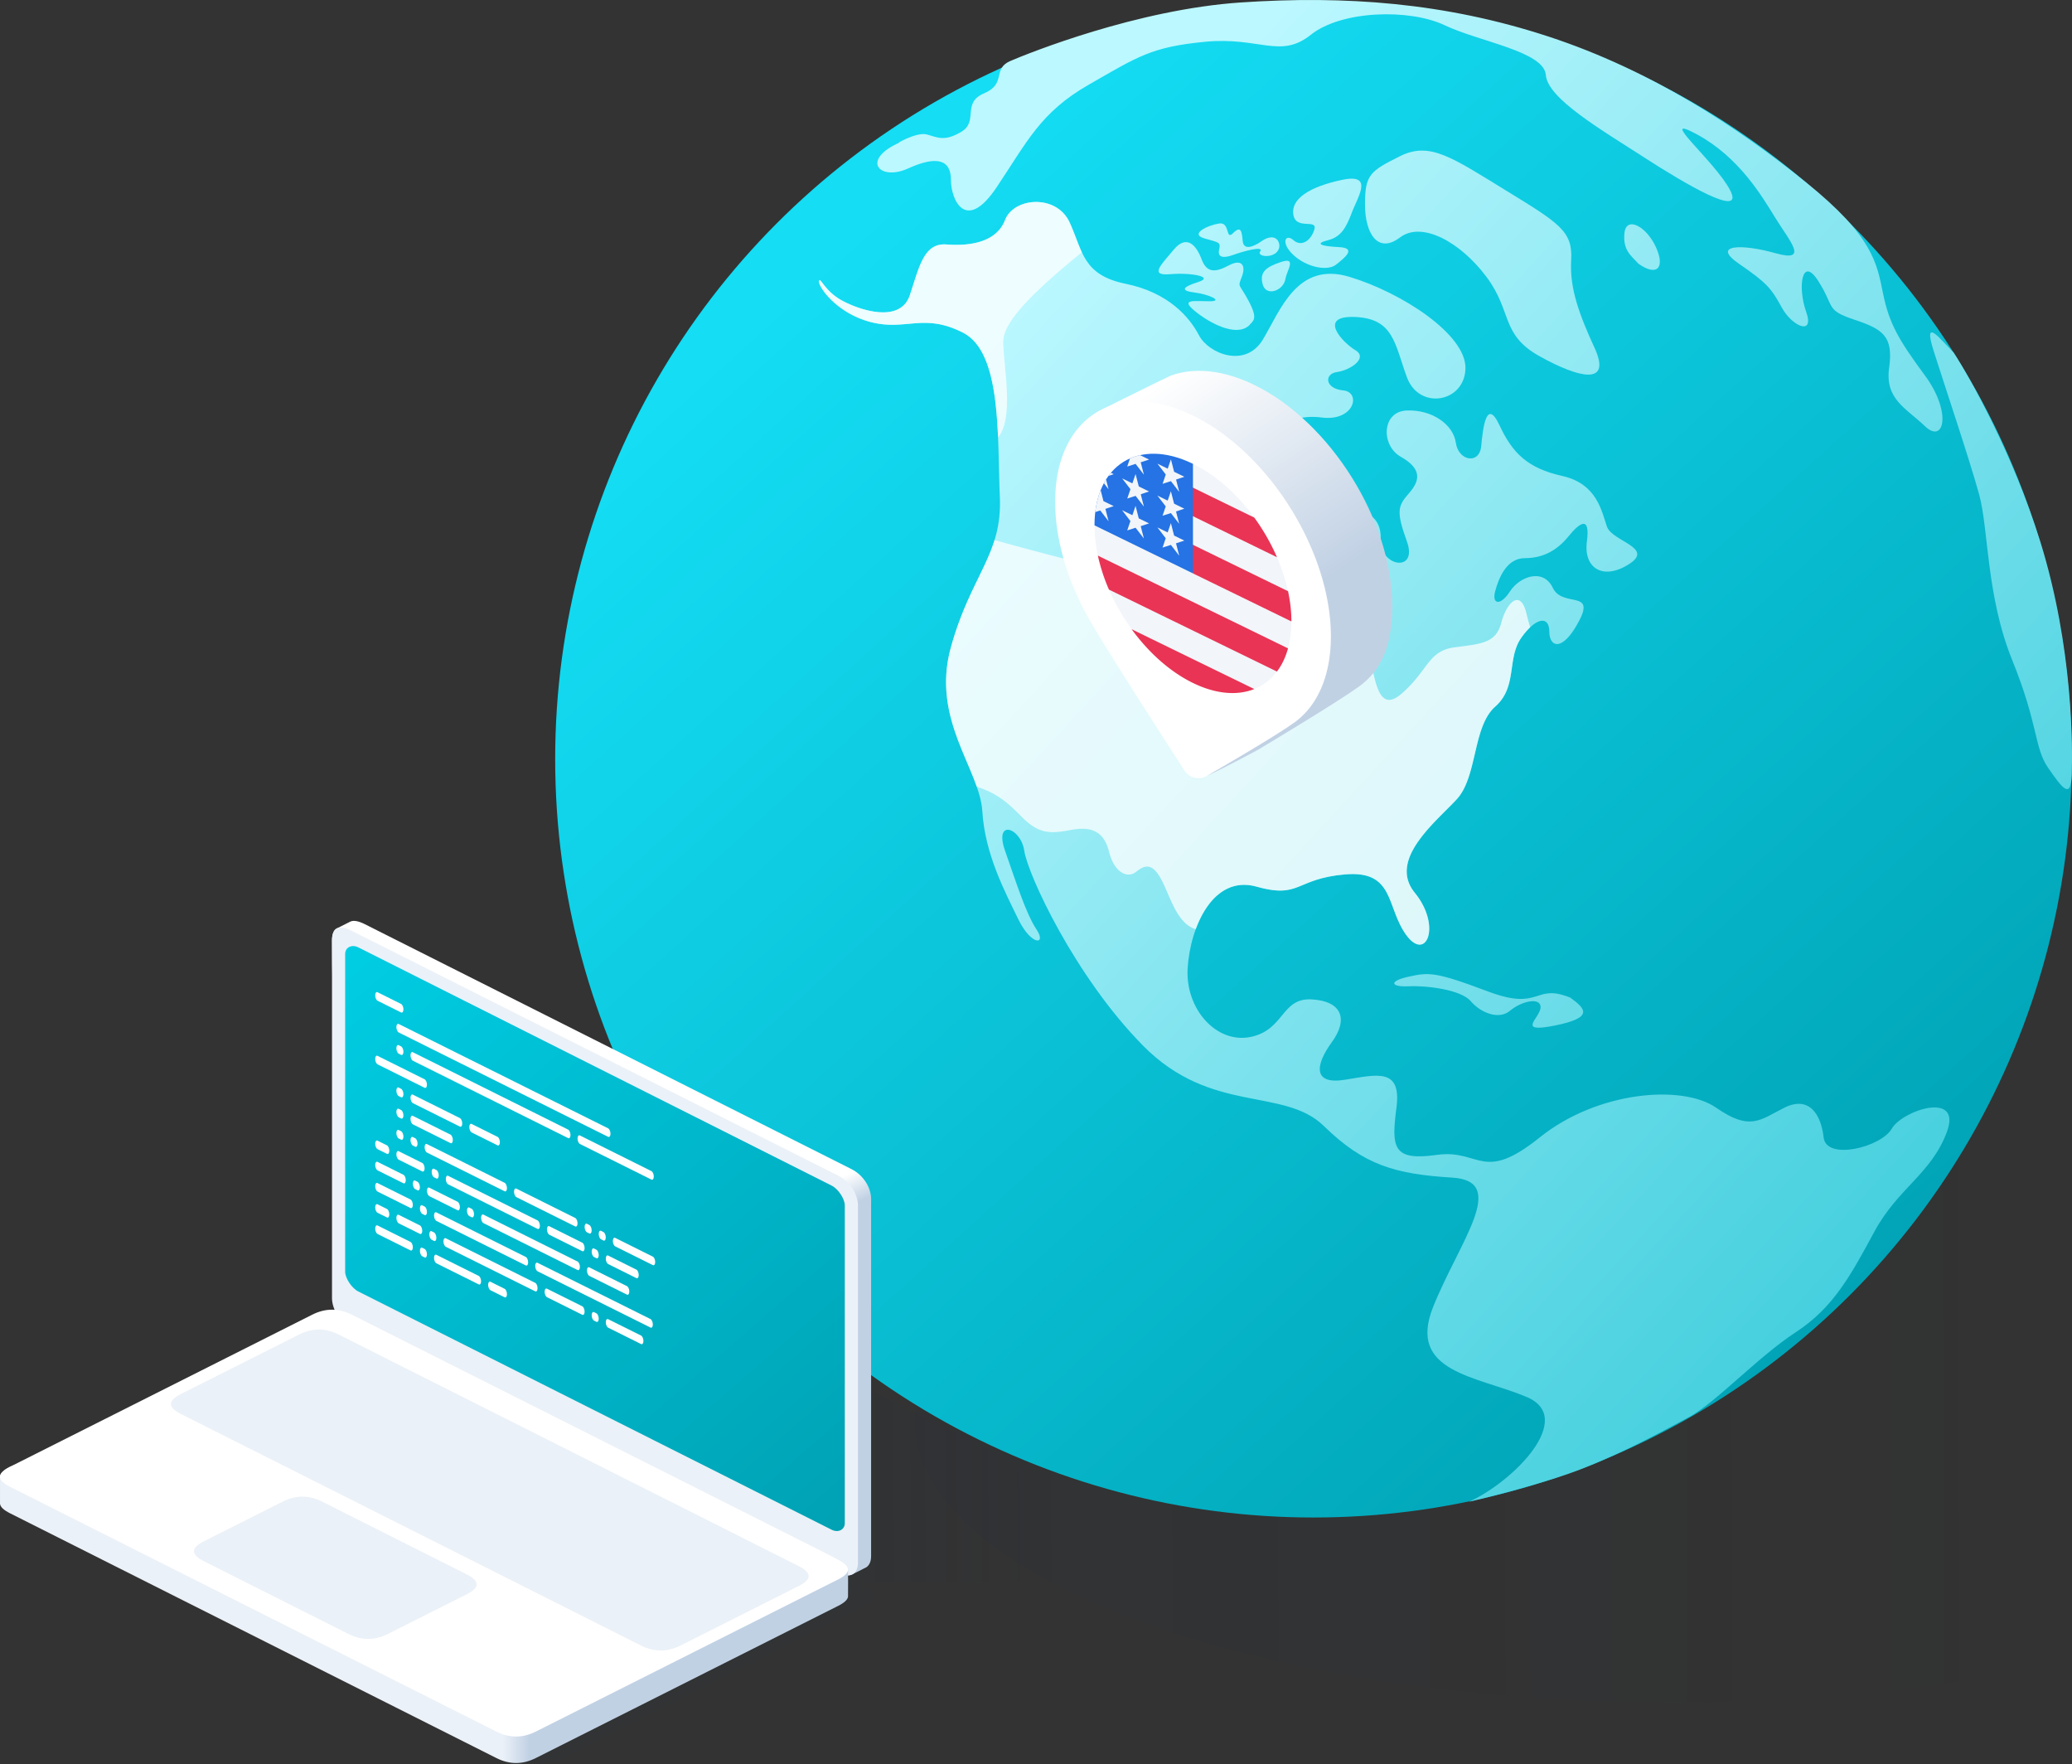
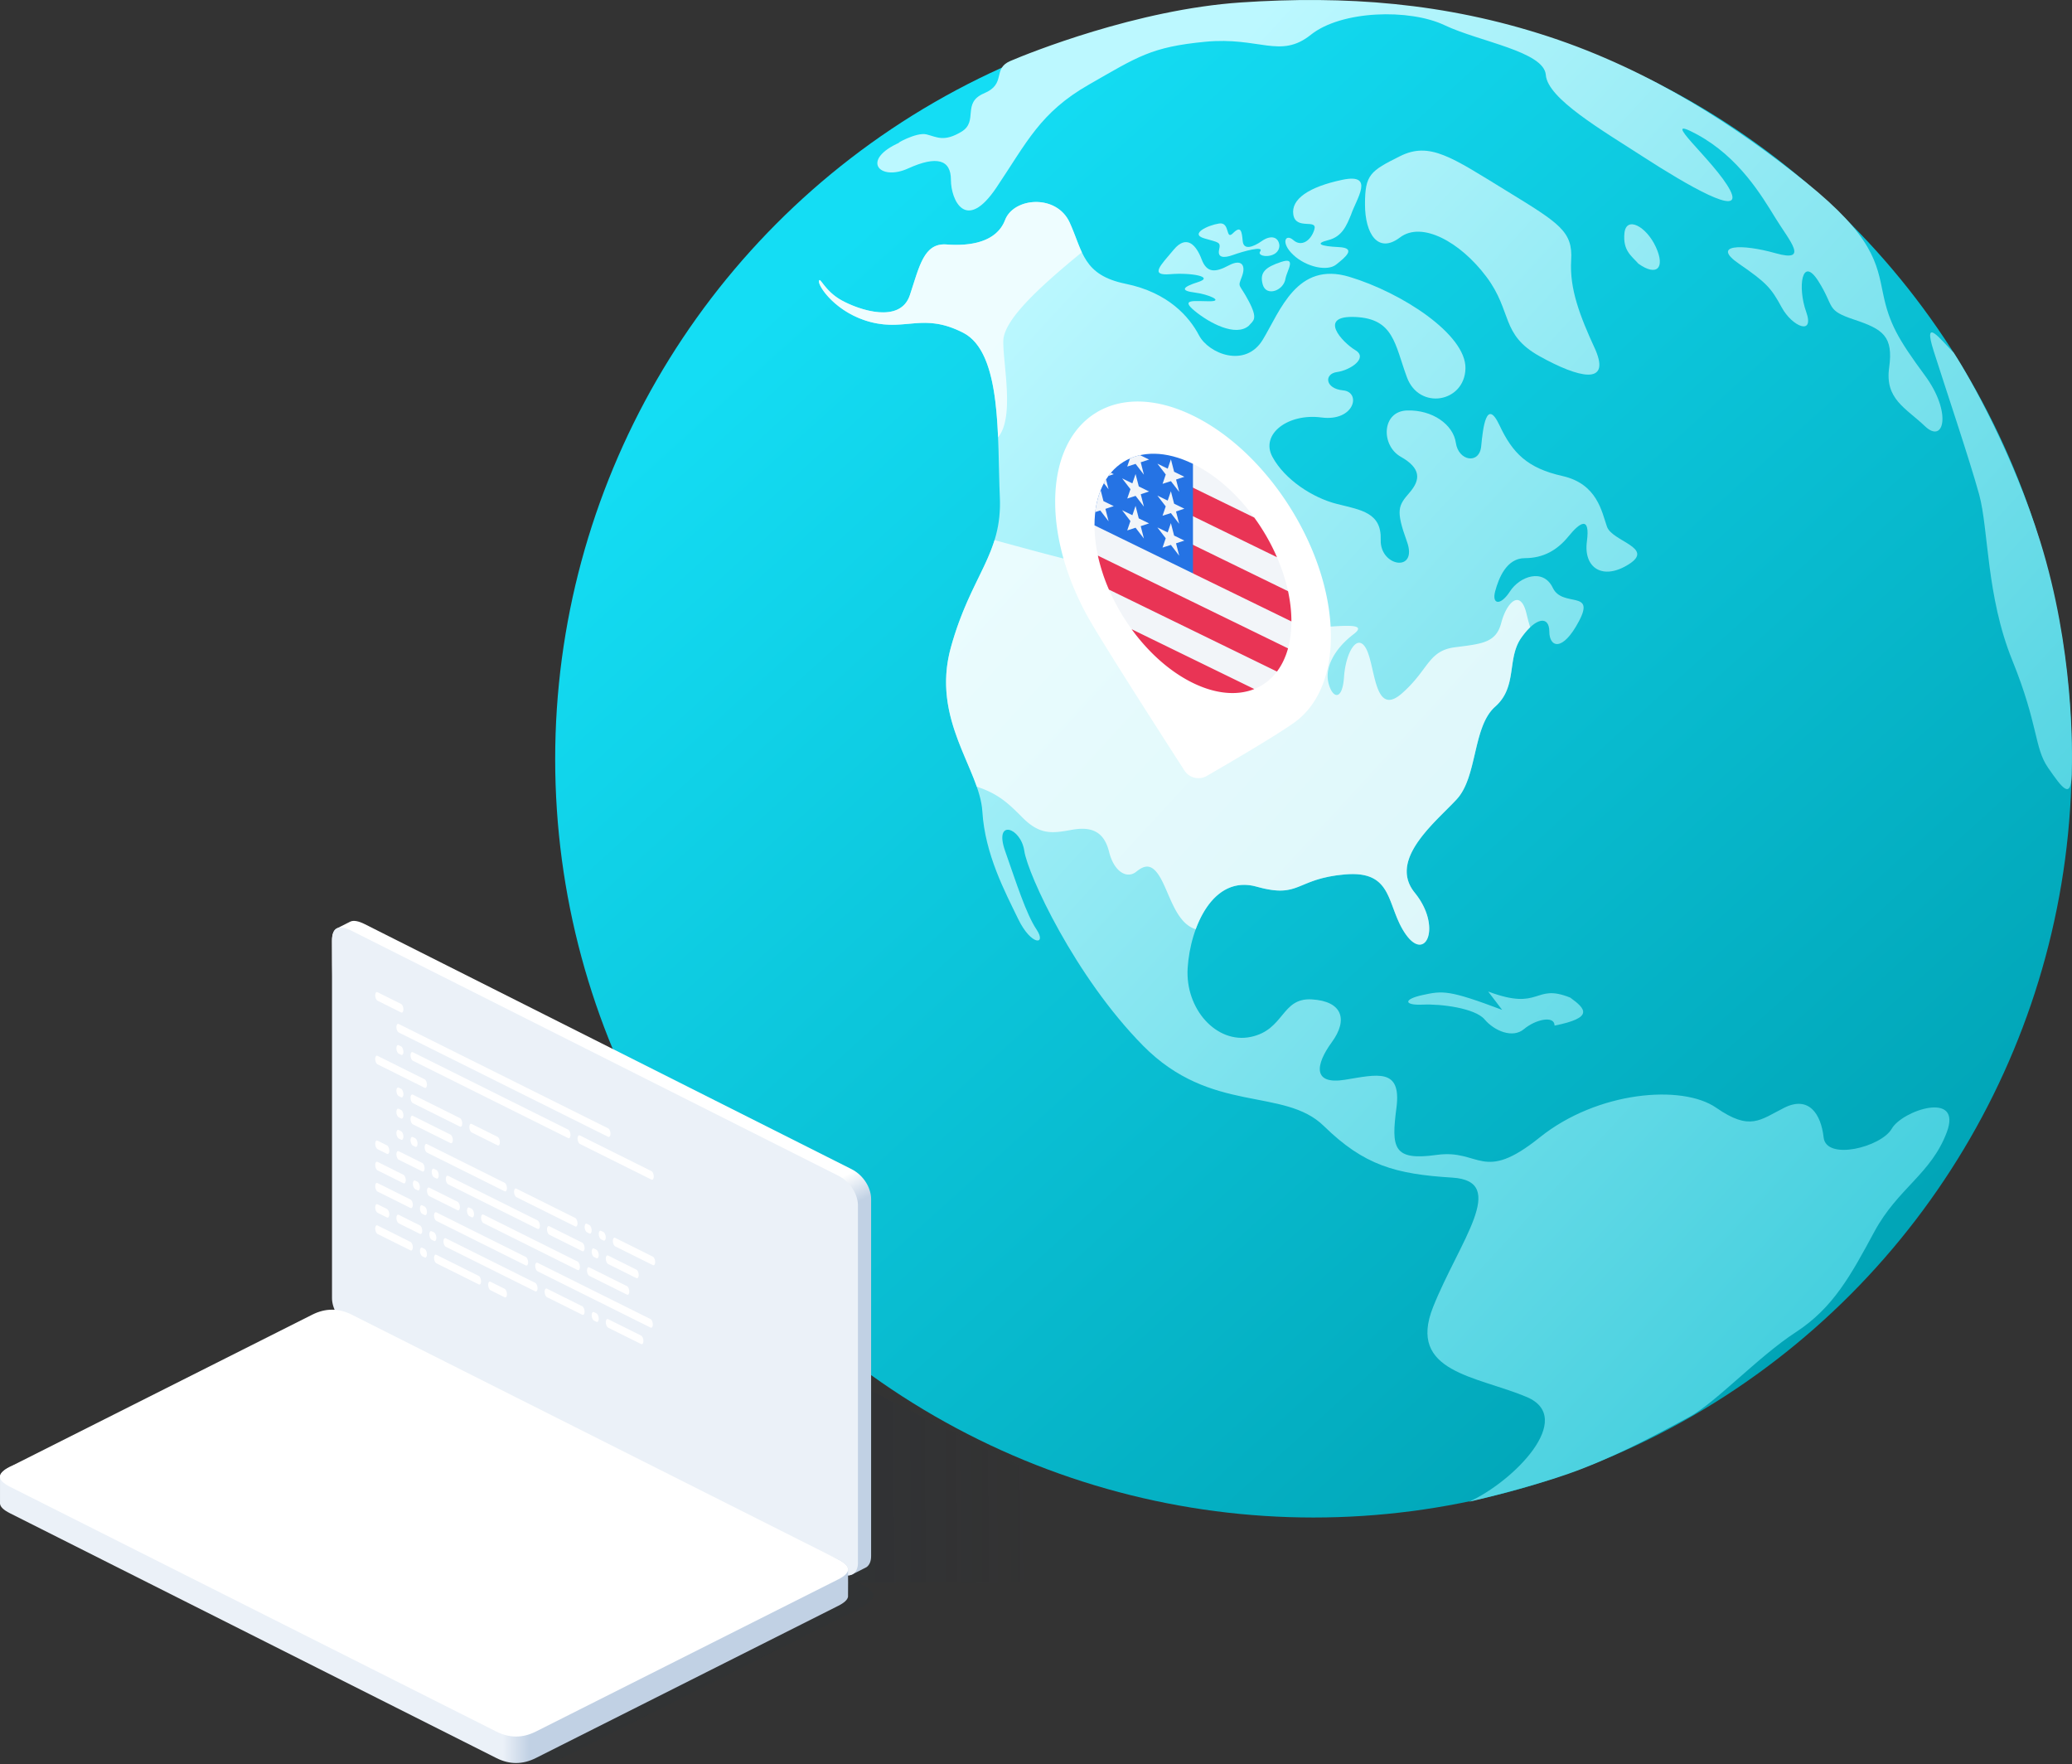
<svg xmlns="http://www.w3.org/2000/svg" width="370" height="315" fill="none">
  <rect width="100%" height="100%" fill="#333333" stroke="none" />
-   <path d="M370 211.137c-20.692-4.748-45.095-7.489-71.226-7.489-74.797 0-135.431 22.457-135.431 50.159 0 27.702 60.634 50.16 135.431 50.16 26.131 0 50.534-2.741 71.226-7.49v-85.34Z" fill="url(#a)" />
  <circle cx="234.545" cy="135.531" fill="url(#b)" r="135.406" />
  <path d="M160.695 25.424c-7.092 3.115-3.666 6.985 1.467 4.652 5.148-2.34 7.644-1.56 7.644 2.028s2.652 9.516 8.112 1.404 7.8-13.416 16.536-18.408c8.735-4.992 11.075-6.707 20.747-7.643 9.672-.936 13.416 3.12 18.876-1.248 5.46-4.368 17.628-4.68 23.868-1.716 6.239 2.964 17.783 4.68 18.095 8.891.312 4.212 9.984 9.828 17.472 14.664 7.488 4.836 18.096 11.076 15.444 5.928-2.652-5.148-13.416-14.04-5.928-9.984 7.488 4.056 11.544 10.92 14.04 14.976 2.496 4.056 6.083 7.956 0 6.24-6.084-1.716-11.544-1.56-6.552 1.872 4.992 3.432 5.772 4.368 7.644 7.8 1.872 3.432 5.927 5.148 4.367.78-1.559-4.368-.78-10.14 2.184-5.46 2.964 4.68 1.248 5.148 6.396 6.864 5.148 1.716 7.02 2.964 6.24 8.58-.78 5.615 2.964 7.175 6.396 10.451 3.432 3.276 4.836-2.495 0-9.047-4.836-6.552-6.396-9.36-7.488-14.664-1.092-5.304-1.716-10.14-13.728-19.812-12.011-9.672-27.455-19.968-46.019-26.051C257.945.437 240.161-.811 221.597.437c-18.564 1.248-37.907 9.048-41.183 10.452-3.276 1.404-.624 4.056-4.68 5.771-4.056 1.716-.936 4.992-4.056 6.864-3.12 1.872-4.368.936-6.24.468-1.842-.46-5.95 1.95-4.743 1.432Z" fill="url(#c)" />
  <path d="M345.303 62.68c-2.028-6.396 1.248-2.028 3.588.312 3.172 4.888 10.701 18.47 15.444 33.695 5.928 19.032 5.772 37.128 5.616 41.652-.156 4.523-1.716 2.339-4.212-1.248-2.496-3.588-1.716-7.644-6.396-19.188-4.68-11.544-4.212-23.4-5.928-29.64-1.716-6.24-6.084-19.187-8.112-25.583Z" fill="url(#d)" />
  <path d="M295.696 44.116c1.716 3.744.156 5.304-3.12 2.964-1.248-1.404-2.808-2.34-2.496-5.46.312-3.12 3.9-1.248 5.616 2.496Z" fill="url(#e)" />
  <path d="M280.564 46.456c-.312 5.148 1.56 9.984 4.368 16.068 2.652 6.272-2.964 4.992-9.984 1.092s-4.836-7.956-9.516-14.196c-4.679-6.24-11.543-9.984-15.443-7.02-3.9 2.964-6.24-.624-6.24-5.928s.936-5.928 6.24-8.58 9.204.156 18.875 6.084l.163.1c9.535 5.844 11.847 7.26 11.537 12.38Z" fill="url(#f)" />
  <path d="M239.693 32.104c5.928-1.248 2.496 3.432 1.56 6.24-.778 1.872-1.56 3.9-4.056 4.524-2.496.624-1.404 1.092 1.872 1.248 3.276.156 1.092 1.872-.468 3.12s-5.304.468-7.644-1.716-1.404-3.9 0-2.652c1.404 1.248 3.12.156 3.744-1.872.624-2.028-3.276.156-3.744-2.652-.468-2.808 2.808-4.992 8.736-6.24Z" fill="url(#g)" />
  <path d="M223.001 53.788c1.716 3.276.78 3.432 0 4.368-2.34 2.028-7.02-.468-9.672-2.652-2.652-2.184 0-1.716 2.652-1.716s-.156-1.248-2.652-1.56c-2.496-.312-2.34-.936.624-1.872s-1.248-1.716-4.992-1.404c-3.744.312-1.716-1.56.624-4.368 2.34-2.808 4.056-.78 4.992 1.716.936 2.496 2.496 2.34 4.836 1.092 2.34-1.248 3.12 0 2.34 2.028-.78 2.028-.468 1.092 1.248 4.368Z" fill="url(#h)" />
  <path d="M228.773 46.768c2.808-.936 1.092 1.404.78 2.964-.312 2.184-3.432 3.276-4.056 1.092-.624-2.184.468-3.12 3.276-4.056Z" fill="url(#i)" />
  <path d="M225.341 43.024c1.56-1.092 2.964-.78 3.12.78 0 2.496-4.212 2.184-3.432 1.092.78-1.092-3.12 0-4.836.624-1.716.624-2.808.468-2.496-.936.312-1.404 0-1.248-2.652-2.028s.624-2.34 2.652-2.652c2.028-.312 1.092 3.12 2.496 1.716 1.404-1.404 1.56-.312 1.716 1.404.156 1.716 1.872 1.092 3.432 0Z" fill="url(#j)" />
  <path d="M272.608 249.409c8.892 3.744-2.34 15.131-10.296 18.719 4.108-.936 13.915-3.431 20.28-5.927 7.956-3.12 14.352-6.708 19.032-9.204 4.68-2.496 12.324-10.764 19.032-15.132 6.707-4.368 9.827-10.14 14.039-17.94 4.212-7.8 10.14-10.296 12.948-17.784 2.808-7.487-7.956-3.899-9.828-.623-1.872 3.275-11.7 5.771-12.168 1.559-.468-4.211-2.652-7.487-7.019-5.303-4.368 2.184-6.084 4.211-12.168 0-6.084-4.212-21.216-2.964-31.512 5.303-10.296 8.268-10.608 2.028-18.407 3.12-7.8 1.092-8.112-1.248-7.176-8.423.936-7.176-3.432-5.928-9.204-4.992-5.772.936-5.304-2.652-2.34-6.708 2.964-4.056 1.872-7.332-3.588-7.644-5.46-.312-4.836 5.46-10.92 6.708-6.084 1.248-11.7-4.992-11.232-12.324.468-7.332 4.524-16.692 12.324-14.508 7.8 2.184 6.864-1.404 15.756-2.184 8.892-.78 7.332 5.772 10.92 10.764 3.588 4.992 6.396-1.56 1.56-7.488-4.836-5.928 3.744-12.636 7.488-16.692 3.743-4.056 2.807-12.947 6.863-16.535 4.056-3.588 2.028-8.58 4.68-12.324 2.652-3.744 4.992-3.9 4.992-1.092s2.34 3.744 5.304-1.872c2.964-5.616-2.964-2.34-4.68-5.928-1.716-3.588-5.928-2.028-7.644.624-1.716 2.652-3.276 2.34-2.652 0 .624-2.34 2.028-5.928 5.304-5.928 3.276 0 5.772-1.404 7.8-3.9 2.028-2.496 3.9-3.744 3.276.936-.624 4.68 2.808 7.02 7.488 4.056 4.68-2.964-2.964-4.056-3.9-6.708-.936-2.652-1.716-7.644-7.956-9.048s-8.892-4.056-11.232-9.047c-2.34-4.992-2.964.468-3.276 3.743-.312 3.276-4.055 2.652-4.523-.624-.468-3.275-4.212-5.927-8.736-5.772-4.524.156-4.68 6.24-1.092 8.268 3.588 2.028 3.588 4.056 1.56 6.396s-2.496 3.12-.468 8.736c2.028 5.616-4.836 4.524-4.68-.312.156-4.836-3.432-5.304-7.8-6.396-4.368-1.092-9.36-4.368-11.544-8.424-2.184-4.056 2.808-7.8 8.736-7.02 5.928.78 7.176-4.523 3.9-4.835-3.276-.312-3.432-2.964-1.092-3.276 2.34-.312 5.616-2.496 3.276-3.9s-6.864-6.24 0-5.928c6.864.312 7.02 4.836 9.204 10.764 2.184 5.927 10.296 4.524 10.452-1.56.156-6.084-11.388-13.572-20.748-16.38-9.36-2.808-12.324 6.084-15.444 11.232-3.12 5.148-9.672 2.496-11.388-.78-1.716-3.276-5.46-7.644-13.103-9.204-7.644-1.56-7.644-5.772-9.984-10.92s-9.984-4.524-11.544-.468c-1.56 4.056-6.396 4.68-10.452 4.368-4.056-.312-4.836 3.9-6.552 9.048-1.716 5.148-9.048 2.652-12.168.936-3.12-1.716-3.9-4.368-4.056-3.432-.156.936 3.12 5.772 9.36 7.332 6.24 1.56 9.36-1.716 16.38 1.872s6.084 19.031 6.552 29.327c.468 10.296-5.148 13.884-8.736 26.832-3.588 12.948 5.148 21.683 5.616 29.327.468 7.644 4.056 14.352 6.396 19.188 2.34 4.836 5.148 4.68 3.276 1.872-1.872-2.808-3.588-8.268-5.616-14.04-2.028-5.772 2.808-4.212 3.432 0 .624 4.212 9.048 22.464 21.215 34.788 12.168 12.324 25.116 7.332 32.292 14.352 7.176 7.019 12.792 8.579 22.932 9.203 10.139.624 1.248 11.388-3.432 23.088-4.68 11.7 7.799 12.324 16.691 16.068Z" fill="url(#k)" />
-   <path d="M265.744 177.026c9.516 3.588 8.112-1.56 14.664 1.092 2.808 2.028 4.212 3.588-2.808 4.992s-2.496-1.404-2.496-3.276c0-1.872-3.432-1.092-5.46.624-2.028 1.716-5.304.312-7.02-1.716-1.715-2.028-7.799-2.808-11.075-2.652-3.276.156-3.588-.936 0-1.716 3.588-.78 4.68-.936 14.195 2.652Z" fill="url(#l)" />
+   <path d="M265.744 177.026c9.516 3.588 8.112-1.56 14.664 1.092 2.808 2.028 4.212 3.588-2.808 4.992c0-1.872-3.432-1.092-5.46.624-2.028 1.716-5.304.312-7.02-1.716-1.715-2.028-7.799-2.808-11.075-2.652-3.276.156-3.588-.936 0-1.716 3.588-.78 4.68-.936 14.195 2.652Z" fill="url(#l)" />
  <path d="M193.187 45.04c-8.18 6.691-13.893 12.178-14.021 15.767-.038 1.056.107 2.577.271 4.3.426 4.489.984 10.353-1.209 12.959-.348-8.141-1.417-16.198-6.238-18.662-4.107-2.1-6.879-1.85-9.722-1.593-2.017.183-4.069.368-6.658-.28-6.24-1.56-9.516-6.395-9.36-7.331.064-.385.234-.164.627.348.564.735 1.59 2.072 3.429 3.084 3.12 1.716 10.452 4.212 12.168-.936.205-.613.396-1.213.581-1.794 1.367-4.293 2.398-7.529 5.971-7.254 4.056.312 8.892-.312 10.452-4.368 1.56-4.056 9.204-4.68 11.544.468.435.959.79 1.885 1.128 2.768.341.89.664 1.735 1.037 2.525Zm80.054 66.956a38.821 38.821 0 0 1-.633-2.361c-1.092-4.68-3.588-2.028-4.524 1.56-.894 3.427-3.212 3.723-7.633 4.287l-.221.028-.413.053c-2.982.384-4.066 1.836-5.592 3.88-.949 1.272-2.07 2.772-3.924 4.388-3.523 3.068-4.397-.734-5.214-4.292-.305-1.326-.603-2.619-1.026-3.508-1.56-3.276-3.744.312-4.056 4.836-.312 4.524-2.184 3.744-2.808.936-.624-2.808 1.248-6.084 4.524-8.58 2.365-1.803-.963-1.571-4.816-1.304-1.483.103-3.044.212-4.388.212-4.002 0-2.983-.748-1.187-2.067h.001c.375-.275.783-.575 1.186-.897 2.34-1.872-6.864-4.056-19.188-4.992-10.068-.765-23.989-4.55-32.745-6.93l-.006-.001c-1.078-.293-2.077-.565-2.981-.807-.705 2.282-1.733 4.389-2.875 6.732-1.603 3.289-3.433 7.042-4.916 12.394-2.31 8.337.489 14.928 2.901 20.606.632 1.487 1.237 2.911 1.716 4.288 3.926 1.272 5.793 3.141 7.98 5.33l.195.195c3.12 3.12 5.304 2.808 8.736 2.184 3.432-.624 5.772.156 6.708 3.9.936 3.744 3.276 4.836 4.836 3.588 1.559-1.248 2.963-1.716 4.679 1.716.328.656.639 1.374.957 2.109 1.173 2.712 2.44 5.641 5.008 6.427 1.858-5.069 5.469-9.116 10.883-7.6 4.501 1.26 6.093.599 8.343-.336 1.649-.686 3.652-1.518 7.413-1.848 6.197-.544 7.317 2.475 8.642 6.044.576 1.551 1.191 3.207 2.278 4.72 3.588 4.992 6.396-1.56 1.56-7.488-4.125-5.056 1.51-10.68 5.58-14.741.702-.7 1.357-1.354 1.908-1.951 1.806-1.957 2.523-5.04 3.237-8.109.765-3.293 1.528-6.57 3.626-8.426 2.288-2.024 2.64-4.494 2.988-6.935.269-1.887.536-3.757 1.692-5.389.542-.765 1.071-1.38 1.569-1.851Z" opacity=".75" fill="#fff" />
-   <path d="M248.616 108.131c0 7.191-1.945 11.609-6.019 14.509-4.496 3.2-18.057 11.286-18.057 11.286s-8.877 4.749-9.029 4.514c-4.344-6.759-6.553-27.418-9.565-32.499-4.074-6.874-6.565-14.633-6.565-21.824 0-8.133-7.769-8.407-2.709-10.956.459-.231 11.89-5.914 12.379-6.092 4.144-1.507 9.326-1.077 14.948 1.665 13.596 6.632 24.617 24.27 24.617 39.397Z" fill="url(#m)" />
  <path d="M237.659 113.607c0 7.191-2.491 12.52-6.565 15.42-3.298 2.347-11.471 7.126-15.593 9.506a2.971 2.971 0 0 1-3.995-.966c-3.679-5.704-12.95-20.132-16.517-26.151-4.074-6.873-6.565-14.632-6.565-21.823 0-15.127 11.022-22.014 24.618-15.383 13.595 6.631 24.617 24.27 24.617 39.397Z" fill="#fff" />
  <path d="M229.577 117.068c.669-1.742 1.033-3.794 1.033-6.119l-1.456-3.316 1.019-1.251c-1.779-9.576-8.78-19.49-17.145-23.57l-17.582 10.986c0 2.26.344 4.599.978 6.927l.883 1.646-.299.262c1.364 4.011 3.549 7.919 6.269 11.266l9.538 5.839 10.001 3.663c2.769-.718 4.98-2.561 6.33-5.339l-.184-.39.615-.604Z" fill="#F2F5F9" />
  <path d="M230.61 110.949c0-1.766-.21-3.579-.605-5.399l-18.289-8.92 1.312 5.744 17.582 8.575Zm-.605 4.81L196.05 99.198a32.623 32.623 0 0 0 1.977 6.068l30.002 14.633c.864-1.147 1.535-2.535 1.976-4.14Zm-6.027 7.262-21.901-10.682c3.005 4.129 6.811 7.578 10.951 9.597 4.14 2.019 7.946 2.283 10.95 1.085Zm0-30.612a37.431 37.431 0 0 1 4.051 7.072l-16.313-7.956v-5.097l12.262 5.981Z" fill="#E93455" />
  <path d="M213.028 82.812c-9.711-4.736-17.582.182-17.582 10.986l17.582 8.576V82.812Z" fill="#2573E4" />
  <path d="M201.784 81.85a9.722 9.722 0 0 1 1.802-.587l1.611.787-1.497.484.57 2.22-1.49-1.935-1.491.48.495-1.45Zm-6.205 9.58c.17-1.441.498-2.752.965-3.92l.501 1.957 1.841.898-1.491.488.57 2.219-1.49-1.935-.896.294Zm1.54-5.158c.124-.231.254-.455.39-.672l.449 1.76-.839-1.088Zm.814-1.299c.143-.195.291-.383.444-.565l.509.248-.953.317Zm10.588-1.295.571-1.678.57 2.227 1.84.898-1.49.495.563 2.208-1.483-1.923-1.491.48.57-1.67-1.49-1.934 1.84.897ZM202.21 86.3l.57-1.67.577 2.222 1.84.898-1.49.496.563 2.208-1.483-1.923-1.491.48.57-1.67-1.49-1.935 1.834.895Zm6.305 3.076.57-1.67.577 2.221 1.833.895-1.49.496.563 2.208-1.483-1.924-1.491.48.57-1.67-1.49-1.934 1.841.898Zm-6.305 2.61.57-1.67.57 2.234 1.84.897-1.49.488.57 2.22-1.49-1.935-1.491.48.57-1.67-1.49-1.942 1.841.898Zm6.305 3.075.57-1.67.577 2.23 1.833.894-1.49.488.57 2.219-1.49-1.934-1.491.48.57-1.67-1.49-1.935 1.841.898Z" fill="#F2F5F9" />
  <path d="m185 263.123-31.793-15.999-64.57 66.758c2.348 1.181 8.218 1.772 11.74 0l52.83-26.585c4.696-2.363 2.348-3.545 0-4.727H185v-19.447Z" fill="url(#n)" />
  <path d="m152.033 208.724-86.876-43.717c-1.13-.569-1.987-.727-2.573-.475-.044.018-2.433 1.221-2.474 1.244-.548.314-.823 1.042-.823 2.184 0 20.678 2.348 61.205 2.348 62.622 0 1.773 1.174 4.136 3.522 5.317 2.348 1.182 82.18 43.718 84.528 44.899 1.083.545 1.916.587 2.499.301.069-.034 2.483-1.254 2.545-1.296.551-.38.826-1.1.826-1.959v-63.803c0-1.773-1.174-4.136-3.522-5.317Z" fill="url(#o)" />
  <path d="M62.81 166.188c-2.349-1.182-3.523-.591-3.523 1.772v63.804c0 1.772 1.174 4.135 3.522 5.317l86.876 43.717c2.348 1.182 3.522 0 3.522-1.772v-63.804c0-1.772-1.174-4.135-3.522-5.317l-86.876-43.717Z" fill="#EBF1F8" />
-   <path d="M61.635 170.323c0-1.181 1.174-1.772 2.348-1.181l84.528 42.536c1.174.59 2.348 2.363 2.348 3.544v56.715c0 1.181-1.174 1.772-2.348 1.181l-84.528-42.536c-1.174-.59-2.348-2.363-2.348-3.544v-56.715Z" fill="url(#p)" />
  <path d="M103.134 203.273c0-.418.189-.663.421-.548l12.773 6.363c.232.116.42.548.42.967 0 .418-.188.663-.42.548l-12.773-6.363c-.232-.116-.421-.549-.421-.967Zm-11.344 9.492c0-.418.188-.663.42-.548l10.504 5.233c.232.116.42.548.42.966 0 .419-.188.664-.42.548l-10.504-5.232c-.232-.116-.42-.549-.42-.967Zm-20.588-7.227c-.232-.116-.42.13-.42.548 0 .418.188.851.42.966l4.201 2.093c.232.116.42-.13.42-.548 0-.418-.188-.851-.42-.966l-4.201-2.093Zm26.89 13.395c-.232-.115-.42.13-.42.548 0 .418.188.851.42.967l5.883 2.93c.232.116.42-.13.42-.548 0-.418-.188-.851-.42-.966l-5.883-2.931Zm10.084 5.781c0-.418.189-.663.421-.548l5.042 2.512c.232.115.42.548.42.966 0 .418-.188.664-.42.548l-5.042-2.512c-.232-.115-.421-.548-.421-.966ZM67.42 207.44c-.232-.116-.42.13-.42.548 0 .418.188.851.42.966l4.622 2.303c.232.115.42-.13.42-.548 0-.418-.188-.851-.42-.967l-4.622-2.302Zm37.395 19.385c0-.418.188-.663.42-.548l6.723 3.349c.232.116.42.549.42.967 0 .418-.188.663-.42.548l-6.723-3.349c-.232-.116-.42-.549-.42-.967ZM67.42 211.226c-.232-.116-.42.129-.42.548 0 .418.188.85.42.966l5.882 2.93c.233.116.42-.129.42-.548 0-.418-.187-.85-.42-.966l-5.882-2.93Zm28.151 14.78c0-.418.189-.663.42-.547l20.169 10.046c.232.116.42.549.42.967 0 .418-.188.663-.42.548l-20.168-10.047c-.232-.116-.42-.548-.42-.967Zm-24.79-8.563c0-.418.189-.663.42-.548l3.782 1.884c.232.116.42.548.42.967 0 .418-.188.663-.42.547l-3.781-1.883c-.232-.116-.42-.549-.42-.967Zm26.471 13.186c0-.418.188-.663.42-.547l6.303 3.139c.232.116.42.549.42.967 0 .418-.188.663-.42.548l-6.303-3.14c-.232-.116-.42-.548-.42-.967Zm10.924 5.442c0-.418.189-.663.421-.547l5.882 2.93c.232.116.42.548.42.966 0 .419-.188.664-.42.548l-5.882-2.93c-.232-.116-.421-.548-.421-.967ZM67 219.345c0-.418.188-.663.42-.548l5.882 2.931c.233.115.42.548.42.966 0 .418-.187.664-.42.548l-5.882-2.93c-.232-.116-.42-.549-.42-.967Zm10.504 5.233c0-.418.188-.664.42-.548l7.563 3.768c.232.115.42.548.42.966 0 .418-.188.664-.42.548l-7.563-3.768c-.232-.115-.42-.548-.42-.966Zm-4.202-36.166c0-.418.189-.663.42-.548l27.732 13.815c.232.115.42.548.42.966 0 .418-.188.664-.42.548l-27.731-13.814c-.232-.116-.42-.548-.42-.967Zm0 7.572c0-.418.189-.663.42-.548l8.404 4.186c.232.116.42.549.42.967 0 .418-.188.663-.42.548l-8.403-4.187c-.232-.115-.42-.548-.42-.966Zm0 3.786c0-.418.189-.664.42-.548l6.723 3.349c.232.115.42.548.42.966 0 .419-.188.664-.42.548l-6.722-3.349c-.232-.115-.42-.548-.42-.966Zm2.521 5.042c0-.419.189-.664.42-.548l13.866 6.907c.232.115.42.548.42.966 0 .418-.188.664-.42.548l-13.865-6.907c-.232-.116-.42-.548-.42-.966Zm33.614 16.744c0-.418.188-.663.42-.548l6.723 3.349c.232.116.42.548.42.967 0 .418-.188.663-.42.547l-6.723-3.348c-.232-.116-.42-.549-.42-.967Zm-29.832-11.075c0-.418.188-.663.42-.548l15.967 7.954c.232.116.42.548.42.966 0 .419-.188.664-.42.548l-15.967-7.953c-.232-.116-.42-.549-.42-.967Zm-.42 11.148c0-.418.188-.663.42-.548l15.966 7.954c.233.116.42.548.42.967 0 .418-.188.663-.42.547l-15.966-7.953c-.232-.116-.42-.549-.42-.967Zm-2.941-9.037c0-.418.188-.663.42-.547l5.042 2.511c.232.116.42.549.42.967 0 .418-.188.663-.42.548l-5.042-2.512c-.232-.116-.42-.548-.42-.967Zm9.664 4.815c0-.419.188-.664.42-.548l16.806 8.372c.233.116.421.548.421.966 0 .419-.188.664-.421.548l-16.806-8.372c-.232-.116-.42-.548-.42-.966Zm-8.404-.401c0-.418.188-.663.42-.548l15.967 7.954c.232.116.42.548.42.967 0 .418-.188.663-.42.547l-15.967-7.953c-.232-.116-.42-.549-.42-.967Zm28.151 17.81c0-.419.189-.664.421-.548l.42.209c.232.116.42.548.42.967 0 .418-.188.663-.42.547l-.42-.209c-.232-.115-.421-.548-.421-.966ZM67 215.559c0-.418.188-.663.42-.547l1.68.837c.233.115.421.548.421.966 0 .418-.188.664-.42.548l-1.68-.837c-.233-.116-.421-.548-.421-.967Zm0-11.357c0-.418.188-.664.42-.548l1.68.837c.233.116.421.549.421.967 0 .418-.188.663-.42.548l-1.68-.838c-.233-.115-.421-.548-.421-.966Zm3.781-17.046c0-.418.189-.663.42-.547l.42.209c.233.116.421.548.421.966 0 .419-.188.664-.42.548l-.42-.209c-.232-.116-.42-.548-.42-.967Zm0 7.572c0-.418.189-.663.42-.548l.42.21c.233.115.421.548.421.966 0 .418-.188.664-.42.548l-.42-.209c-.232-.116-.42-.549-.42-.967Zm0 3.786c0-.418.189-.663.42-.548l.42.209c.233.116.421.549.421.967 0 .418-.188.663-.42.548l-.42-.21c-.232-.115-.42-.548-.42-.966Zm0 3.786c0-.418.189-.664.42-.548l.42.209c.233.116.421.549.421.967 0 .418-.188.663-.42.548l-.42-.21c-.232-.115-.42-.548-.42-.966Zm2.521 1.256c0-.419.189-.664.42-.548l.42.209c.233.116.421.548.421.967 0 .418-.188.663-.42.547l-.42-.209c-.232-.115-.42-.548-.42-.966Zm31.093 15.488c0-.418.188-.663.42-.547l.42.209c.232.115.42.548.42.966 0 .418-.188.664-.42.548l-.42-.209c-.232-.116-.42-.548-.42-.967Zm2.521 1.256c0-.418.188-.663.42-.548l.42.21c.232.115.42.548.42.966 0 .418-.188.664-.42.548l-.42-.209c-.232-.116-.42-.549-.42-.967Zm-29.832-11.075c0-.418.188-.663.42-.548l.42.21c.232.115.42.548.42.966 0 .418-.188.664-.42.548l-.42-.209c-.232-.116-.42-.549-.42-.967Zm28.571 14.233c0-.418.189-.663.421-.548l.42.21c.232.115.42.548.42.966 0 .418-.188.664-.42.548l-.42-.209c-.232-.116-.421-.549-.421-.967Zm-31.932-12.121c0-.419.188-.664.42-.548l.42.209c.232.116.42.548.42.967 0 .418-.188.663-.42.547l-.42-.209c-.232-.115-.42-.548-.42-.966Zm9.664 4.814c0-.418.188-.664.42-.548l.42.209c.232.116.42.548.42.967 0 .418-.188.663-.42.547l-.42-.209c-.232-.115-.42-.548-.42-.966Zm-8.404-.401c0-.418.188-.663.42-.547l.42.209c.233.115.42.548.42.966 0 .418-.187.664-.42.548l-.42-.209c-.232-.116-.42-.548-.42-.967Zm1.681 4.623c0-.418.188-.663.42-.547l.42.209c.232.116.42.548.42.966 0 .419-.188.664-.42.548l-.42-.209c-.232-.116-.42-.548-.42-.967Zm-1.681 2.949c0-.418.188-.663.42-.548l.42.21c.233.115.42.548.42.966 0 .418-.187.663-.42.548l-.42-.209c-.232-.116-.42-.549-.42-.967Zm8.824-22.105c0-.419.188-.664.42-.548l4.622 2.302c.232.116.42.548.42.967 0 .418-.188.663-.42.547l-4.622-2.302c-.232-.116-.42-.548-.42-.966ZM67 177.701c0-.418.188-.663.42-.548l4.202 2.093c.232.116.42.549.42.967 0 .418-.188.663-.42.548l-4.202-2.094c-.232-.115-.42-.548-.42-.966Zm3.781 5.67c0-.419.189-.664.42-.548l37.396 18.628c.232.116.42.548.42.967 0 .418-.188.663-.42.547l-37.395-18.628c-.232-.115-.42-.548-.42-.966Zm16.387 46.021c0-.418.188-.664.42-.548l2.521 1.256c.232.115.42.548.42.966 0 .419-.188.664-.42.548l-2.52-1.256c-.233-.115-.42-.548-.42-.966ZM67.42 188.511c-.232-.116-.42.129-.42.548 0 .418.188.85.42.966l8.403 4.186c.233.116.42-.13.42-.548 0-.418-.187-.851-.42-.966l-8.403-4.186Z" fill="#fff" />
  <path d="M55.765 239.444c2.348-1.182 4.696-1.182 7.044 0 2.348 1.181 84.528 37.809 86.876 38.991 1.073.54 1.656 1.08 1.748 1.62.017.102.017 4.929 0 5.031-.092.54-.675 1.08-1.748 1.62l-54.004 27.175c-2.348 1.182-4.696 1.182-7.044 0L1.761 270.164c-1.135-.571-1.722-1.143-1.76-1.714-.002-.039-.002-4.804 0-4.843.038-.571.625-1.142 1.76-1.714 1.878-.945 36.785-13.784 54.004-22.449Z" fill="url(#q)" />
  <path d="M62.81 234.718c-2.349-1.182-4.697-1.182-7.045 0L1.761 261.893c-2.348 1.182-2.348 2.363 0 3.545l86.876 43.717c2.348 1.182 4.696 1.182 7.044 0l54.004-27.175c2.348-1.182 2.348-2.363 0-3.545l-86.876-43.717Z" fill="#fff" />
-   <path d="M60.461 238.262c-2.348-1.181-4.696-1.181-7.044 0l-21.132 10.634c-2.348 1.182-2.348 2.363 0 3.545l82.18 41.354c2.349 1.182 4.697 1.182 7.045 0l21.132-10.634c2.348-1.181 2.348-2.363 0-3.544l-82.18-41.355Zm-2.935 29.834c-2.348-1.181-4.696-1.181-7.044 0l-14.088 7.089c-2.348 1.182-2.348 2.363 0 3.545l25.828 12.996c2.348 1.182 4.696 1.182 7.044 0l14.088-7.089c2.348-1.181 2.348-2.363 0-3.544l-25.828-12.997Z" fill="#EBF1F8" />
  <defs>
    <linearGradient id="a" x1="163.343" y1="253.807" x2="369.998" y2="253.152" gradientUnits="userSpaceOnUse">
      <stop stop-color="#202D3F" stop-opacity=".1" />
      <stop offset="1" stop-color="#202D3F" stop-opacity="0" />
    </linearGradient>
    <linearGradient id="b" x1="140.349" y1="52.533" x2="318.607" y2="249.162" gradientUnits="userSpaceOnUse">
      <stop stop-color="#14DDF4" />
      <stop offset="1" stop-color="#00A3B5" />
    </linearGradient>
    <linearGradient id="c" x1="180.294" y1="51.889" x2="357.029" y2="214.575" gradientUnits="userSpaceOnUse">
      <stop stop-color="#BCF8FF" />
      <stop offset="1" stop-color="#41CEDD" />
    </linearGradient>
    <linearGradient id="d" x1="180.294" y1="51.889" x2="357.029" y2="214.575" gradientUnits="userSpaceOnUse">
      <stop stop-color="#BCF8FF" />
      <stop offset="1" stop-color="#41CEDD" />
    </linearGradient>
    <linearGradient id="e" x1="180.294" y1="51.889" x2="357.029" y2="214.575" gradientUnits="userSpaceOnUse">
      <stop stop-color="#BCF8FF" />
      <stop offset="1" stop-color="#41CEDD" />
    </linearGradient>
    <linearGradient id="f" x1="180.294" y1="51.889" x2="357.029" y2="214.575" gradientUnits="userSpaceOnUse">
      <stop stop-color="#BCF8FF" />
      <stop offset="1" stop-color="#41CEDD" />
    </linearGradient>
    <linearGradient id="g" x1="180.294" y1="51.889" x2="357.029" y2="214.575" gradientUnits="userSpaceOnUse">
      <stop stop-color="#BCF8FF" />
      <stop offset="1" stop-color="#41CEDD" />
    </linearGradient>
    <linearGradient id="h" x1="180.294" y1="51.889" x2="357.029" y2="214.575" gradientUnits="userSpaceOnUse">
      <stop stop-color="#BCF8FF" />
      <stop offset="1" stop-color="#41CEDD" />
    </linearGradient>
    <linearGradient id="i" x1="180.294" y1="51.889" x2="357.029" y2="214.575" gradientUnits="userSpaceOnUse">
      <stop stop-color="#BCF8FF" />
      <stop offset="1" stop-color="#41CEDD" />
    </linearGradient>
    <linearGradient id="j" x1="180.294" y1="51.889" x2="357.029" y2="214.575" gradientUnits="userSpaceOnUse">
      <stop stop-color="#BCF8FF" />
      <stop offset="1" stop-color="#41CEDD" />
    </linearGradient>
    <linearGradient id="k" x1="180.294" y1="51.889" x2="357.029" y2="214.575" gradientUnits="userSpaceOnUse">
      <stop stop-color="#BCF8FF" />
      <stop offset="1" stop-color="#41CEDD" />
    </linearGradient>
    <linearGradient id="l" x1="180.294" y1="51.889" x2="357.029" y2="214.575" gradientUnits="userSpaceOnUse">
      <stop stop-color="#BCF8FF" />
      <stop offset="1" stop-color="#41CEDD" />
    </linearGradient>
    <linearGradient id="m" x1="213.505" y1="64.204" x2="238.915" y2="102.092" gradientUnits="userSpaceOnUse">
      <stop stop-color="#fff" />
      <stop offset="1" stop-color="#C1D1E4" />
    </linearGradient>
    <linearGradient id="n" x1="156.291" y1="283.426" x2="185" y2="283.305" gradientUnits="userSpaceOnUse">
      <stop stop-color="#202D3F" stop-opacity=".1" />
      <stop offset="1" stop-color="#202D3F" stop-opacity="0" />
    </linearGradient>
    <linearGradient id="o" x1="152.033" y1="209.315" x2="154.405" y2="214.029" gradientUnits="userSpaceOnUse">
      <stop stop-color="#fff" />
      <stop offset="1" stop-color="#C1D1E4" />
    </linearGradient>
    <linearGradient id="p" x1="62.222" y1="169.142" x2="152.101" y2="272.548" gradientUnits="userSpaceOnUse">
      <stop stop-color="#00CDE3" />
      <stop offset="1" stop-color="#00A1B3" />
    </linearGradient>
    <linearGradient id="q" x1="94.507" y1="313.291" x2="89.811" y2="313.291" gradientUnits="userSpaceOnUse">
      <stop stop-color="#C1D1E4" />
      <stop offset="1" stop-color="#EBF1F8" />
    </linearGradient>
  </defs>
</svg>